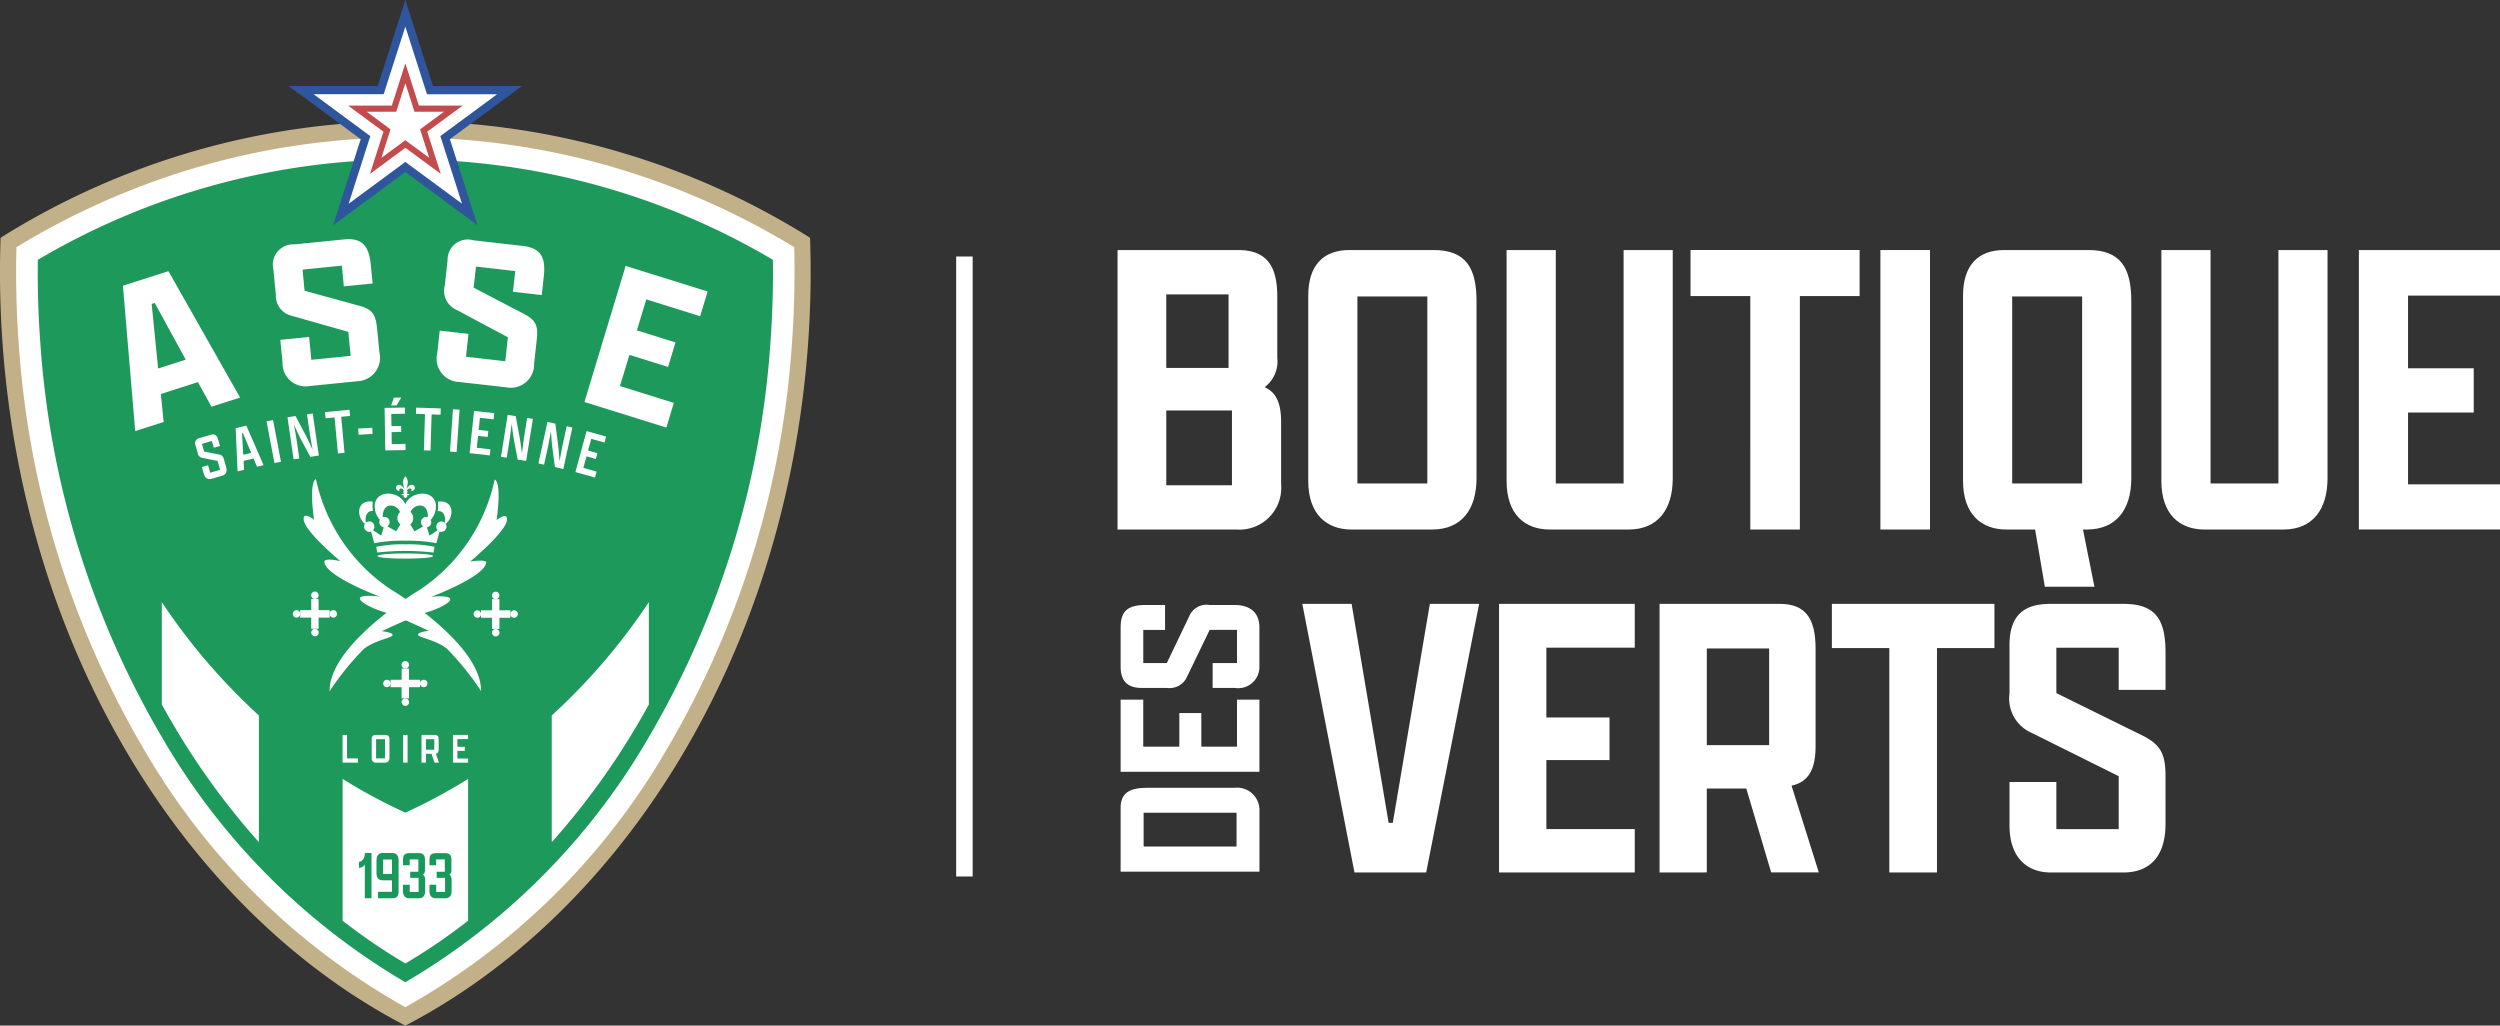
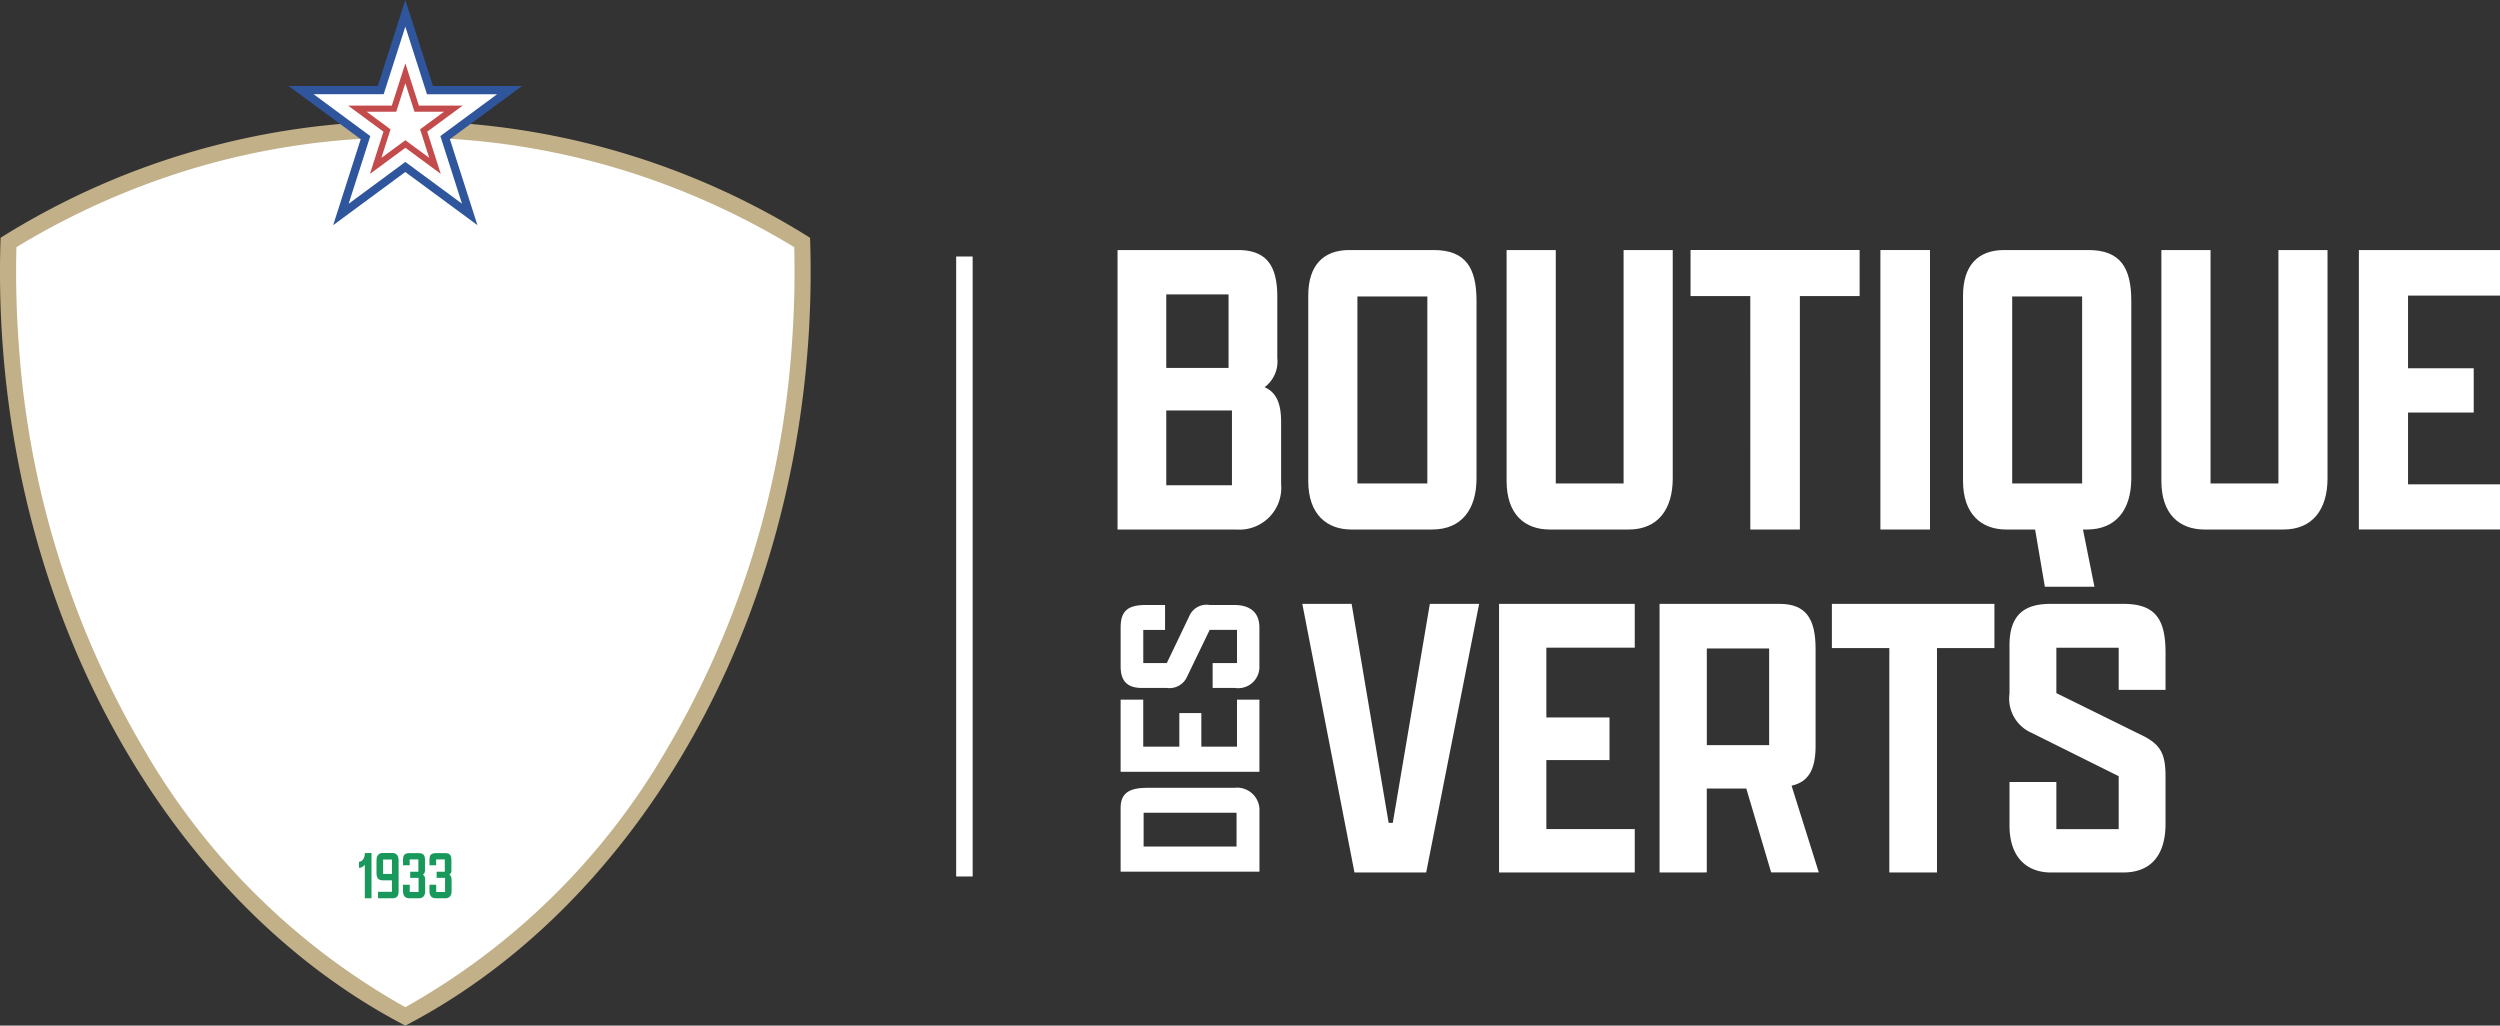
<svg xmlns="http://www.w3.org/2000/svg" viewBox="0 0 201.739 82.763" height="82.763" width="201.739" data-name="Groupe 1" id="Groupe_1">
  <rect x="0" y="0" width="201.739" height="82.763" fill="#333333" stroke="none" />
  <defs>
    <clipPath id="clip-path">
      <rect fill="none" height="82.763" width="201.739" data-name="Rectangle 79" id="Rectangle_79" />
    </clipPath>
  </defs>
  <rect fill="#fff" transform="translate(77.159 20.699)" height="50.029" width="1.33" data-name="Rectangle 76" id="Rectangle_76" />
  <g data-name="Groupe 60" id="Groupe_60">
    <g clip-path="url(#clip-path)" data-name="Groupe 59" id="Groupe_59">
      <path fill="#fff" transform="translate(-0.041 -2.795)" d="M32.749,85.393c-8.693-4.535-16.3-11.93-22-21.389A75.487,75.487,0,0,1,.4,30.67a80.469,80.469,0,0,1-.172-8.605,61.223,61.223,0,0,1,65.036,0,80.281,80.281,0,0,1-.172,8.605A75.488,75.488,0,0,1,54.752,64c-5.7,9.46-13.311,16.854-22,21.389" data-name="Tracé 42" id="Tracé_42" />
      <path fill="#c2b088" transform="translate(0 -2.754)" d="M32.708,13.846a59.788,59.788,0,0,1,16.815,2.408A61.38,61.38,0,0,1,64.09,22.7c.066,2.6,0,5.237-.189,7.845a74.313,74.313,0,0,1-10.175,32.81A55.978,55.978,0,0,1,32.708,84.029,55.984,55.984,0,0,1,11.69,63.351,74.313,74.313,0,0,1,1.515,30.541C1.323,27.933,1.26,25.3,1.326,22.7a61.374,61.374,0,0,1,14.566-6.442,59.793,59.793,0,0,1,16.816-2.408m0-1.319A61.543,61.543,0,0,0,.048,21.94a80.161,80.161,0,0,0,.17,8.7C2.06,55.647,15.181,76.406,32.708,85.517c17.527-9.11,30.648-29.87,32.49-54.877a80.559,80.559,0,0,0,.17-8.7,61.545,61.545,0,0,0-32.66-9.413" data-name="Tracé 43" id="Tracé_43" />
-       <path fill="#1d995b" transform="translate(-0.857 -3.623)" d="M33.566,82.886A54.644,54.644,0,0,1,14.034,63.3,72.5,72.5,0,0,1,4.11,31.279c-.164-2.221-.232-4.467-.2-6.69a58.31,58.31,0,0,1,59.317,0c.029,2.226-.039,4.471-.2,6.69A72.517,72.517,0,0,1,53.1,63.3,54.638,54.638,0,0,1,33.566,82.886" data-name="Tracé 44" id="Tracé_44" />
      <path fill="#fff" transform="translate(-3.679 -13.691)" d="M16.736,62.281v8.261q.6,1.081,1.229,2.134a59.5,59.5,0,0,0,6.607,8.977V71.426a49.519,49.519,0,0,1-7.836-9.145" data-name="Tracé 45" id="Tracé_45" />
      <path fill="#fff" transform="translate(-12.545 -13.691)" d="M57.068,71.426V81.653a59.505,59.505,0,0,0,6.607-8.977q.634-1.051,1.229-2.134V62.281a49.494,49.494,0,0,1-7.836,9.145" data-name="Tracé 46" id="Tracé_46" />
      <path fill="#fff" transform="translate(-7.789 -17.71)" d="M40.5,83.286a44.408,44.408,0,0,1-5.063-2.72v11.44A46.631,46.631,0,0,0,40.5,95.456a46.631,46.631,0,0,0,5.063-3.451V80.566a44.409,44.409,0,0,1-5.063,2.72" data-name="Tracé 47" id="Tracé_47" />
      <path fill="#18995b" transform="translate(-8.161 -19.395)" d="M38.139,88.231v3.651H37.6V89.163a.588.588,0,0,1-.47.264v-.488c.261-.023.47-.264.47-.708Z" data-name="Tracé 48" id="Tracé_48" />
      <path fill="#18995b" transform="translate(-8.561 -19.395)" d="M40.726,88.854v2.483c0,.376-.154.545-.5.545H39.065V91.36h1.124v-.927h-.726c-.382,0-.52-.185-.52-.6v-.988c0-.376.155-.618.493-.618H40.2c.355,0,.526.2.526.623m-1.251,1.067h.715V88.753h-.715Z" data-name="Tracé 49" id="Tracé_49" />
      <path fill="#18995b" transform="translate(-9.163 -19.395)" d="M41.683,91.276v-.488h.543v.59h.714V90.237h-.676v-.495h.659v-1h-.7v.477h-.538v-.4c0-.4.105-.578.52-.578h.758c.388,0,.493.2.493.562V89.6a.4.4,0,0,1-.172.382c.133.067.188.208.188.438v.871c0,.371-.166.59-.5.59H42.2c-.377,0-.52-.242-.52-.607" data-name="Tracé 50" id="Tracé_50" />
      <path fill="#18995b" transform="translate(-9.765 -19.395)" d="M44.422,91.276v-.488h.543v.59h.714V90.237H45v-.495h.659v-1h-.7v.477h-.538v-.4c0-.4.105-.578.52-.578h.758c.388,0,.493.2.493.562V89.6a.4.4,0,0,1-.172.382c.133.067.188.208.188.438v.871c0,.371-.166.59-.5.59h-.769c-.377,0-.52-.242-.52-.607" data-name="Tracé 51" id="Tracé_51" />
-       <path fill="#fff" transform="translate(-6.905 -10.893)" d="M41.177,60.355c.078-.026.151-.048.219-.067,1.1-.308,3.114-1.35.721-1.27l-.417.038s4.327-1.617,4.441-2.773c0,0,.092-.275-1.29-.077,0,0,3-2.5,2.96-3.388,0,0,.114-.655-.835.039,0,0,.456-2.926-.151-3.273a14.26,14.26,0,0,1-6.035,8.895s-.463.275-1.155.747c-.715-.49-1.2-.776-1.2-.776A14.254,14.254,0,0,1,32.4,49.555c-.607.346-.152,3.273-.152,3.273-.949-.693-.835-.038-.835-.038-.038.885,2.96,3.388,2.96,3.388-1.418-.323-1.29.077-1.29.077.114,1.155,4.441,2.772,4.441,2.772l-.417-.038c-2.479-.154-.379.963.721,1.271.082.023.173.051.271.084-2.086,1.624-4.621,4.066-4.6,6.336a22.416,22.416,0,0,1,2.771-3.427c.949-.731,2.315-.886,2.315-1.116s-.873-.308-.873-.308.943-.45,1.932-.874c.964.415,1.865.846,1.865.846s-.873.077-.873.308,1.367.385,2.316,1.116a22.447,22.447,0,0,1,2.77,3.427c.022-2.252-2.472-4.673-4.548-6.3" data-name="Tracé 52" id="Tracé_52" />
      <path fill="#fff" transform="translate(-8.167 -11.221)" d="M37.613,53.5a.42.42,0,0,0,.353.637.4.4,0,0,0,.14-.026l.036.115.226.83a11.813,11.813,0,0,1,2.55-.2,11.7,11.7,0,0,1,2.462.2l.226-.83.037-.115a.4.4,0,0,0,.14.026.42.42,0,0,0,.353-.637,1.336,1.336,0,0,0,.406-.6c.256-.951-.414-1.309-1.045-1.192a2.381,2.381,0,0,1,.025.344,2.423,2.423,0,0,1-.036.415.629.629,0,0,1,.138,0c.406.037.523.573.424.933a.406.406,0,0,0-.264-.1.42.42,0,0,0-.3.705l-.662.438-.206-.67a.417.417,0,0,0,.352-.414.425.425,0,0,0-.044-.189,1.761,1.761,0,0,0,.349-.6c.506-1.882-1.888-1.905-2.4-.655-.509-1.251-2.9-1.227-2.4.655a1.764,1.764,0,0,0,.35.6.426.426,0,0,0-.044.189.417.417,0,0,0,.353.414l-.206.67L38.267,54a.423.423,0,0,0,.112-.286.416.416,0,0,0-.413-.419.4.4,0,0,0-.264.1c-.1-.36.018-.9.424-.933a.585.585,0,0,1,.138,0,2.43,2.43,0,0,1-.036-.415,2.381,2.381,0,0,1,.025-.344c-.632-.117-1.3.241-1.046,1.192a1.345,1.345,0,0,0,.406.6m3.687-.954a.826.826,0,0,1,.825-.526c.428.04.6.523.566.943a.418.418,0,0,0-.372.739l-.7.4-.348-.552a.663.663,0,0,0,.029-1m-2.242.417c-.033-.42.14-.9.567-.943a.826.826,0,0,1,.825.526.662.662,0,0,0,.029,1l-.348.551-.7-.4a.42.42,0,0,0,.177-.344.416.416,0,0,0-.413-.418.423.423,0,0,0-.137.023" data-name="Tracé 53" id="Tracé_53" />
      <path fill="#fff" transform="translate(-8.553 -12.375)" d="M43.613,56.5a10.34,10.34,0,0,0-2.311-.2,10.463,10.463,0,0,0-2.392.2l.09.462a20.148,20.148,0,0,1,4.538,0Z" data-name="Tracé 54" id="Tracé_54" />
      <path fill="#fff" transform="translate(-8.584 -12.584)" d="M39.049,57.454c0,.28,4.487.28,4.487,0s-4.487-.279-4.487,0" data-name="Tracé 55" id="Tracé_55" />
      <path fill="#fff" transform="translate(-9.002 -10.831)" d="M41.248,50.459c-.129-.214.2-.3.325-.072a.526.526,0,0,1,.024.054.086.086,0,0,0-.059.081.084.084,0,0,0,.068.083.151.151,0,0,1-.222.075.133.133,0,0,0,.2.1.151.151,0,1,0,.261,0,.133.133,0,0,0,.2-.1.151.151,0,0,1-.222-.075.084.084,0,0,0,.067-.083.086.086,0,0,0-.059-.081.54.54,0,0,1,.025-.054c.13-.229.453-.142.325.072.648-.093.1-.993-.389-.142a2.029,2.029,0,0,0,.115-.571.649.649,0,0,0-.19-.474.649.649,0,0,0-.19.474,2.061,2.061,0,0,0,.115.571c-.484-.851-1.036.049-.388.142" data-name="Tracé 56" id="Tracé_56" />
      <path fill="#fff" transform="translate(-8.881 -15.201)" d="M41.886,70.055v-.9h-.594v.9H40.4v.6h.891v.9h.594v-.9h.891v-.6Z" data-name="Tracé 57" id="Tracé_57" />
      <path fill="#fff" transform="translate(-9.132 -15.031)" d="M42.138,68.68a.3.3,0,1,0-.3.3.3.3,0,0,0,.3-.3" data-name="Tracé 58" id="Tracé_58" />
      <path fill="#fff" transform="translate(-9.55 -15.455)" d="M43.743,70.309a.3.3,0,1,0,.3.3.3.3,0,0,0-.3-.3" data-name="Tracé 59" id="Tracé_59" />
      <path fill="#fff" transform="translate(-8.714 -15.455)" d="M39.937,70.309a.3.3,0,1,0,.3.3.3.3,0,0,0-.3-.3" data-name="Tracé 60" id="Tracé_60" />
      <path fill="#fff" transform="translate(-9.132 -15.88)" d="M41.543,72.541a.3.3,0,1,0,.3-.3.3.3,0,0,0-.3.3" data-name="Tracé 61" id="Tracé_61" />
      <path fill="#fff" transform="translate(-10.937 -13.622)" d="M51.237,62.872v-.9h-.594v.9h-.891v.6h.891v.9h.594v-.9h.891v-.6Z" data-name="Tracé 62" id="Tracé_62" />
      <path fill="#fff" transform="translate(-11.188 -13.452)" d="M51.488,61.5a.3.3,0,1,0-.3.3.3.3,0,0,0,.3-.3" data-name="Tracé 63" id="Tracé_63" />
      <path fill="#fff" transform="translate(-11.606 -13.877)" d="M53.094,63.127a.3.3,0,1,0,.3.3.3.3,0,0,0-.3-.3" data-name="Tracé 64" id="Tracé_64" />
      <path fill="#fff" transform="translate(-10.769 -13.877)" d="M49.287,63.127a.3.3,0,1,0,.3.3.3.3,0,0,0-.3-.3" data-name="Tracé 65" id="Tracé_65" />
      <path fill="#fff" transform="translate(-11.188 -14.301)" d="M50.894,65.359a.3.3,0,1,0,.3-.3.3.3,0,0,0-.3.3" data-name="Tracé 66" id="Tracé_66" />
      <path fill="#fff" transform="translate(-6.826 -13.618)" d="M32.535,62.856v-.9h-.594v.9h-.891v.6h.891v.9h.594v-.9h.891v-.6Z" data-name="Tracé 67" id="Tracé_67" />
      <path fill="#fff" transform="translate(-7.077 -13.449)" d="M32.787,61.481a.3.3,0,1,0-.3.3.3.3,0,0,0,.3-.3" data-name="Tracé 68" id="Tracé_68" />
      <path fill="#fff" transform="translate(-7.495 -13.873)" d="M34.392,63.111a.3.3,0,1,0,.3.3.3.3,0,0,0-.3-.3" data-name="Tracé 69" id="Tracé_69" />
      <path fill="#fff" transform="translate(-6.658 -13.873)" d="M30.586,63.111a.3.3,0,1,0,.3.3.3.3,0,0,0-.3-.3" data-name="Tracé 70" id="Tracé_70" />
      <path fill="#fff" transform="translate(-7.077 -14.298)" d="M32.193,65.343a.3.3,0,1,0,.3-.3.3.3,0,0,0-.3.3" data-name="Tracé 71" id="Tracé_71" />
      <path fill="#fff" transform="translate(-2.795 -6.165)" d="M18.767,37l-2.992.957L16,40.218l-2.294.733L12.714,29.22l3.673-1.174,5.782,10.2-2.31.739Zm-3.212-1.1,2.227-.712-2.5-4.577-.249.08Z" data-name="Tracé 72" id="Tracé_72" />
      <path fill="#fff" transform="translate(-6.212 -5.438)" d="M36.828,33.853A1.9,1.9,0,0,1,35.061,36.2l-3.885.392a1.86,1.86,0,0,1-2.165-1.9l-.18-1.83,2.324-.235.181,1.847,3.173-.32-.19-1.936-4.576-1.3a1.65,1.65,0,0,1-1.27-1.7l-.2-2.041a1.637,1.637,0,0,1,1.693-2.019l4.005-.4c1.492-.151,2.017.561,2.162,2.039l.148,1.514-2.324.234L33.8,26.874l-3.173.32L30.79,28.9l4.589,1.26c.886.284,1.153.683,1.259,1.757Z" data-name="Tracé 73" id="Tracé_73" />
      <path fill="#fff" transform="translate(-9.936 -5.457)" d="M53.036,34.8a1.882,1.882,0,0,1-2.212,1.918l-3.879-.442a1.873,1.873,0,0,1-1.725-2.314l.2-1.827,2.32.264-.2,1.845,3.169.362.214-1.933-4.205-2.241a1.66,1.66,0,0,1-.89-1.934l.225-2.039a1.627,1.627,0,0,1,2.074-1.613l4,.457c1.489.17,1.855.977,1.691,2.452l-.167,1.511L51.329,29l.186-1.669-3.169-.362-.189,1.7,4.226,2.208c.807.466.986.913.868,1.985Z" data-name="Tracé 74" id="Tracé_74" />
      <path fill="#fff" transform="translate(-13.287 -6.046)" d="M63.773,27.506l6.614,2.063-.6,1.994-4.348-1.356-.758,2.5,3.116.972-.6,1.977-3.115-.972L63.313,37.2l4.348,1.356-.6,1.995-6.613-2.064Z" data-name="Tracé 75" id="Tracé_75" />
      <path fill="#fff" transform="translate(-7.789 -16.71)" d="M35.434,76.018h.359v1.893h.884v.34H35.434Z" data-name="Tracé 76" id="Tracé_76" />
      <path fill="#fff" transform="translate(-8.451 -16.71)" d="M38.447,77.888V76.345c0-.223.112-.327.311-.327h.8c.244,0,.319.134.319.389v1.457c0,.227-.115.388-.346.388h-.749a.318.318,0,0,1-.332-.364m1.07-1.53H38.8v1.553h.715Z" data-name="Tracé 77" id="Tracé_77" />
      <rect fill="#fff" transform="translate(32.529 59.308)" height="2.234" width="0.359" data-name="Rectangle 77" id="Rectangle_77" />
      <path fill="#fff" transform="translate(-9.584 -16.71)" d="M43.6,78.252V76.018h1.08c.217,0,.3.117.3.361v.835c0,.186-.068.289-.22.313l.243.725h-.359l-.237-.711h-.45v.711Zm1.029-1.893h-.671v.853h.671Z" data-name="Tracé 78" id="Tracé_78" />
      <path fill="#fff" transform="translate(-10.298 -16.71)" d="M46.847,76.018H48.07v.333h-.864v.623h.6V77.3h-.6v.619h.864v.333H46.847Z" data-name="Tracé 79" id="Tracé_79" />
      <path fill="#fff" transform="translate(-4.44 -9.878)" d="M22.685,47.55c.1.36.009.618-.321.715l-.849.25c-.274.081-.522-.027-.63-.4l-.157-.547.5-.149.175.608.8-.237-.206-.719-1.235-.246a.43.43,0,0,1-.36-.366l-.177-.619a.426.426,0,0,1,.323-.612l.874-.258c.36-.105.523.033.634.417l.137.477-.5.147-.158-.552-.8.237.179.623,1.24.243c.2.045.282.137.35.37Z" data-name="Tracé 80" id="Tracé_80" />
      <path fill="#fff" transform="translate(-5.359 -9.677)" d="M25.821,46.675l-.806.193.04.722-.527.126-.151-3.488.861-.205,1.391,3.192-.531.127Zm-.834-.3.643-.154-.67-1.6-.071.017Z" data-name="Tracé 81" id="Tracé_81" />
      <path fill="#fff" transform="translate(-6.06 -9.55)" d="M27.569,43.546l.526-.1.638,3.368-.527.1Z" data-name="Tracé 82" id="Tracé_82" />
      <path fill="#fff" transform="translate(-6.536 -9.403)" d="M31.581,46.27,30.8,44.824c-.138-.262-.353-.731-.541-1.157.079.431.162.9.193,1.118L30.69,46.4l-.463.069-.493-3.393.649-.1.81,1.527c.146.277.375.771.567,1.185-.08-.442-.175-.945-.208-1.18l-.243-1.67.463-.069.493,3.393Z" data-name="Tracé 83" id="Tracé_83" />
      <path fill="#fff" transform="translate(-7.389 -9.315)" d="M34.386,43l-.725.069-.048-.5,1.979-.19.047.5-.719.069.271,2.91-.533.051Z" data-name="Tracé 84" id="Tracé_84" />
-       <path fill="#fff" transform="translate(-8.145 -9.725)" d="M37.051,44.307l1.132-.066.028.5-1.132.066Z" data-name="Tracé 85" id="Tracé_85" />
      <path fill="#fff" transform="translate(-8.744 -9.039)" d="M39.779,41.953l1.638-.027.009.5-1.108.018.016.981.78-.012.008.485-.78.012.015.966,1.108-.018.008.5-1.638.027Zm.527-.193.219-.631.6-.01-.385.634Z" data-name="Tracé 86" id="Tracé_86" />
      <path fill="#fff" transform="translate(-9.458 -9.268)" d="M43.752,42.69l-.728-.023.016-.506,1.986.064-.016.506-.722-.023L44.2,45.629l-.536-.017Z" data-name="Tracé 87" id="Tracé_87" />
      <path fill="#fff" transform="translate(-10.232 -9.304)" d="M46.783,42.326l.534.038-.238,3.421-.534-.038Z" data-name="Tracé 88" id="Tracé_88" />
      <path fill="#fff" transform="translate(-10.675 -9.342)" d="M48.929,42.5l1.628.18-.054.5-1.1-.122-.1.975.775.086-.052.483-.775-.086-.1.96,1.1.122-.053.493-1.628-.18Z" data-name="Tracé 89" id="Tracé_89" />
      <path fill="#fff" transform="translate(-11.391 -9.433)" d="M53.168,46.522,52.857,44.9c-.053-.292-.119-.805-.172-1.269-.053.435-.113.907-.147,1.125l-.258,1.615-.462-.076.54-3.386.648.106.318,1.7c.056.309.128.85.187,1.3.055-.445.115-.954.152-1.188l.266-1.667.463.076-.541,3.386Z" data-name="Tracé 90" id="Tracé_90" />
      <path fill="#fff" transform="translate(-12.241 -9.591)" d="M57.023,47.281l-.22-1.633c-.037-.295-.075-.811-.1-1.276-.077.431-.163.9-.21,1.116l-.348,1.6-.456-.1.728-3.349.64.143.223,1.72c.038.311.08.856.114,1.312.08-.442.169-.946.219-1.178l.358-1.649.457.1-.728,3.35Z" data-name="Tracé 91" id="Tracé_91" />
      <path fill="#fff" transform="translate(-13.083 -9.801)" d="M60.415,44.588l1.579.442-.131.484-1.068-.3-.257.946.751.211-.127.468-.751-.211-.254.931,1.068.3-.13.478-1.579-.442Z" data-name="Tracé 92" id="Tracé_92" />
      <path fill="#fff" transform="translate(-6.688 -0.134)" d="M35.969,11.308,30.424,7.22H37.28L39.4.608,41.515,7.22h6.853l-5.545,4.087,2.117,6.613L39.4,13.832l-5.546,4.089Z" data-name="Tracé 93" id="Tracé_93" />
      <path fill="#2f569c" transform="translate(-6.563)" d="M39.272,2.149l1.6,5,.147.459h5.654l-4.19,3.088-.385.284.147.459,1.6,5-4.188-3.088-.385-.284-.385.284-4.19,3.09,1.6-5,.147-.459-.385-.283L31.868,7.6h5.657l.147-.459Zm0-2.149L37.05,6.94h-7.2l5.82,4.29-2.223,6.942,5.821-4.292L45.09,18.17l-2.222-6.94L48.688,6.94H41.5Z" data-name="Tracé 94" id="Tracé_94" />
      <path fill="#c34b4c" transform="translate(-7.913 -1.441)" d="M40.623,8.154l.627,1.959.109.342h2.384L42.1,11.666l-.287.211.11.342.627,1.959-1.642-1.21-.286-.211-.287.211-1.645,1.212.628-1.96.109-.342-.286-.211L37.5,10.455h2.389L40,10.113Zm0-1.6L39.532,9.96H36l2.857,2.107-1.091,3.407,2.859-2.108,2.855,2.106-1.091-3.407,2.856-2.1h-3.53Z" data-name="Tracé 95" id="Tracé_95" />
      <path fill="#fff" transform="translate(-25.409 -5.685)" d="M125.235,48.415H115.59V25.862H125.3c2.36,0,3.181,1.319,3.181,3.782v4.928a2.586,2.586,0,0,1-1.026,2.359c.957.416,1.334,1.319,1.334,2.81v5a3.376,3.376,0,0,1-3.557,3.678m-.684-18.979h-5.027v5.933h5.027Zm.274,9.368h-5.3v6.037h5.3Z" data-name="Tracé 96" id="Tracé_96" />
      <path fill="#fff" transform="translate(-29.745 -5.685)" d="M135.316,44.494V29.54c0-2.429,1.2-3.678,3.317-3.678h6.806c2.565,0,3.454,1.422,3.454,4.094v14.33c0,2.5-1.2,4.129-3.59,4.129h-6.5c-1.984,0-3.488-1.214-3.488-3.92m9.61-14.885h-5.643V44.7h5.643Z" data-name="Tracé 97" id="Tracé_97" />
      <path fill="#fff" transform="translate(-34.255 -5.685)" d="M169.238,25.862V44.286c0,2.5-1.2,4.129-3.557,4.129h-6.362c-2.018,0-3.488-1.215-3.488-3.921V25.862H159.8V44.7h5.472V25.862Z" data-name="Tracé 98" id="Tracé_98" />
      <path fill="#fff" transform="translate(-38.437 -5.685)" d="M179.678,29.574h-4.822V25.861H188.5v3.713h-4.821V48.415h-4Z" data-name="Tracé 99" id="Tracé_99" />
      <rect fill="#fff" transform="translate(151.74 20.177)" height="22.553" width="4.002" data-name="Rectangle 78" id="Rectangle_78" />
      <path fill="#fff" transform="translate(-44.633 -5.685)" d="M203.041,44.494V29.54c0-2.429,1.2-3.678,3.318-3.678h6.805c2.565,0,3.454,1.422,3.454,4.094v14.33c0,2.5-1.2,4.129-3.59,4.129h-.308l.924,4.615h-4l-.786-4.615H206.53c-1.984,0-3.489-1.214-3.489-3.92m9.61-14.885h-5.643V44.7h5.643Z" data-name="Tracé 100" id="Tracé_100" />
      <path fill="#fff" transform="translate(-49.142 -5.685)" d="M236.963,25.862V44.286c0,2.5-1.2,4.129-3.557,4.129h-6.361c-2.018,0-3.489-1.215-3.489-3.921V25.862h3.967V44.7H233V25.862Z" data-name="Tracé 101" id="Tracé_101" />
      <path fill="#fff" transform="translate(-53.633 -5.685)" d="M243.984,25.862h11.388V29.54h-7.421V35.4h5.3v3.574h-5.3v5.794h7.421v3.643H243.984Z" data-name="Tracé 102" id="Tracé_102" />
      <path fill="#fff" transform="translate(-25.479 -17.913)" d="M115.908,88.252v-5.14c0-1.293.827-1.625,2.171-1.625h7a1.807,1.807,0,0,1,2.033,1.853v4.912Zm9.356-4.755h-7.5v2.727h7.5Z" data-name="Tracé 103" id="Tracé_103" />
      <path fill="#fff" transform="translate(-25.479 -15.908)" d="M115.908,78.188V72.367h1.826v3.793h2.912v-2.71h1.775v2.71H125.3V72.367h1.808v5.821Z" data-name="Tracé 104" id="Tracé_104" />
      <path fill="#fff" transform="translate(-25.479 -13.756)" d="M125.074,62.576c1.275,0,2.033.594,2.033,1.818v3.094a1.713,1.713,0,0,1-1.964,1.783h-1.809V67.26H125.3V64.586h-2.206l-1.808,3.741a1.551,1.551,0,0,1-1.637.944h-2.016c-1.24,0-1.723-.612-1.723-1.748V64.376c0-1.363.638-1.8,2.033-1.8h1.551v2.01h-1.758V67.26h1.9l1.809-3.775a1.513,1.513,0,0,1,1.654-.909Z" data-name="Tracé 105" id="Tracé_105" />
      <path fill="#fff" transform="translate(-29.609 -13.729)" d="M141.667,80.133H142l2.991-17.676h3.978l-4.274,21.678h-5.786L134.7,62.457h3.978Z" data-name="Tracé 106" id="Tracé_106" />
      <path fill="#fff" transform="translate(-34.083 -13.729)" d="M155.05,62.456H166v3.535h-7.133v5.637h5.095v3.434h-5.095v5.57H166v3.5H155.05Z" data-name="Tracé 107" id="Tracé_107" />
      <path fill="#fff" transform="translate(-37.733 -13.729)" d="M171.652,84.135V62.457h9.665c2.1,0,2.926,1.134,2.926,3.635V73.93c0,1.868-.559,2.9-1.94,3.2l2.2,7h-3.846l-2.005-6.77h-3.189v6.77Zm8.843-18.077h-5.03v7.8h5.03Z" data-name="Tracé 108" id="Tracé_108" />
      <path fill="#fff" transform="translate(-41.651 -13.729)" d="M194.111,66.025h-4.635V62.457h13.116v3.569h-4.635V84.135h-3.846Z" data-name="Tracé 109" id="Tracé_109" />
      <path fill="#fff" transform="translate(-45.689 -13.729)" d="M220.438,80.2c0,2.468-1.118,3.935-3.419,3.935H211.2c-1.94,0-3.353-1.2-3.353-3.8v-3.5h3.781v3.8h5.03V76.363l-7.035-3.5a3.014,3.014,0,0,1-1.776-3.168v-3.9c0-2.4,1.151-3.335,3.288-3.335h5.917c2.564,0,3.386,1.234,3.386,3.936v3h-3.78v-3.4h-5.03V69.66l7.1,3.5c1.315.7,1.709,1.434,1.709,3.2Z" data-name="Tracé 110" id="Tracé_110" />
    </g>
  </g>
</svg>